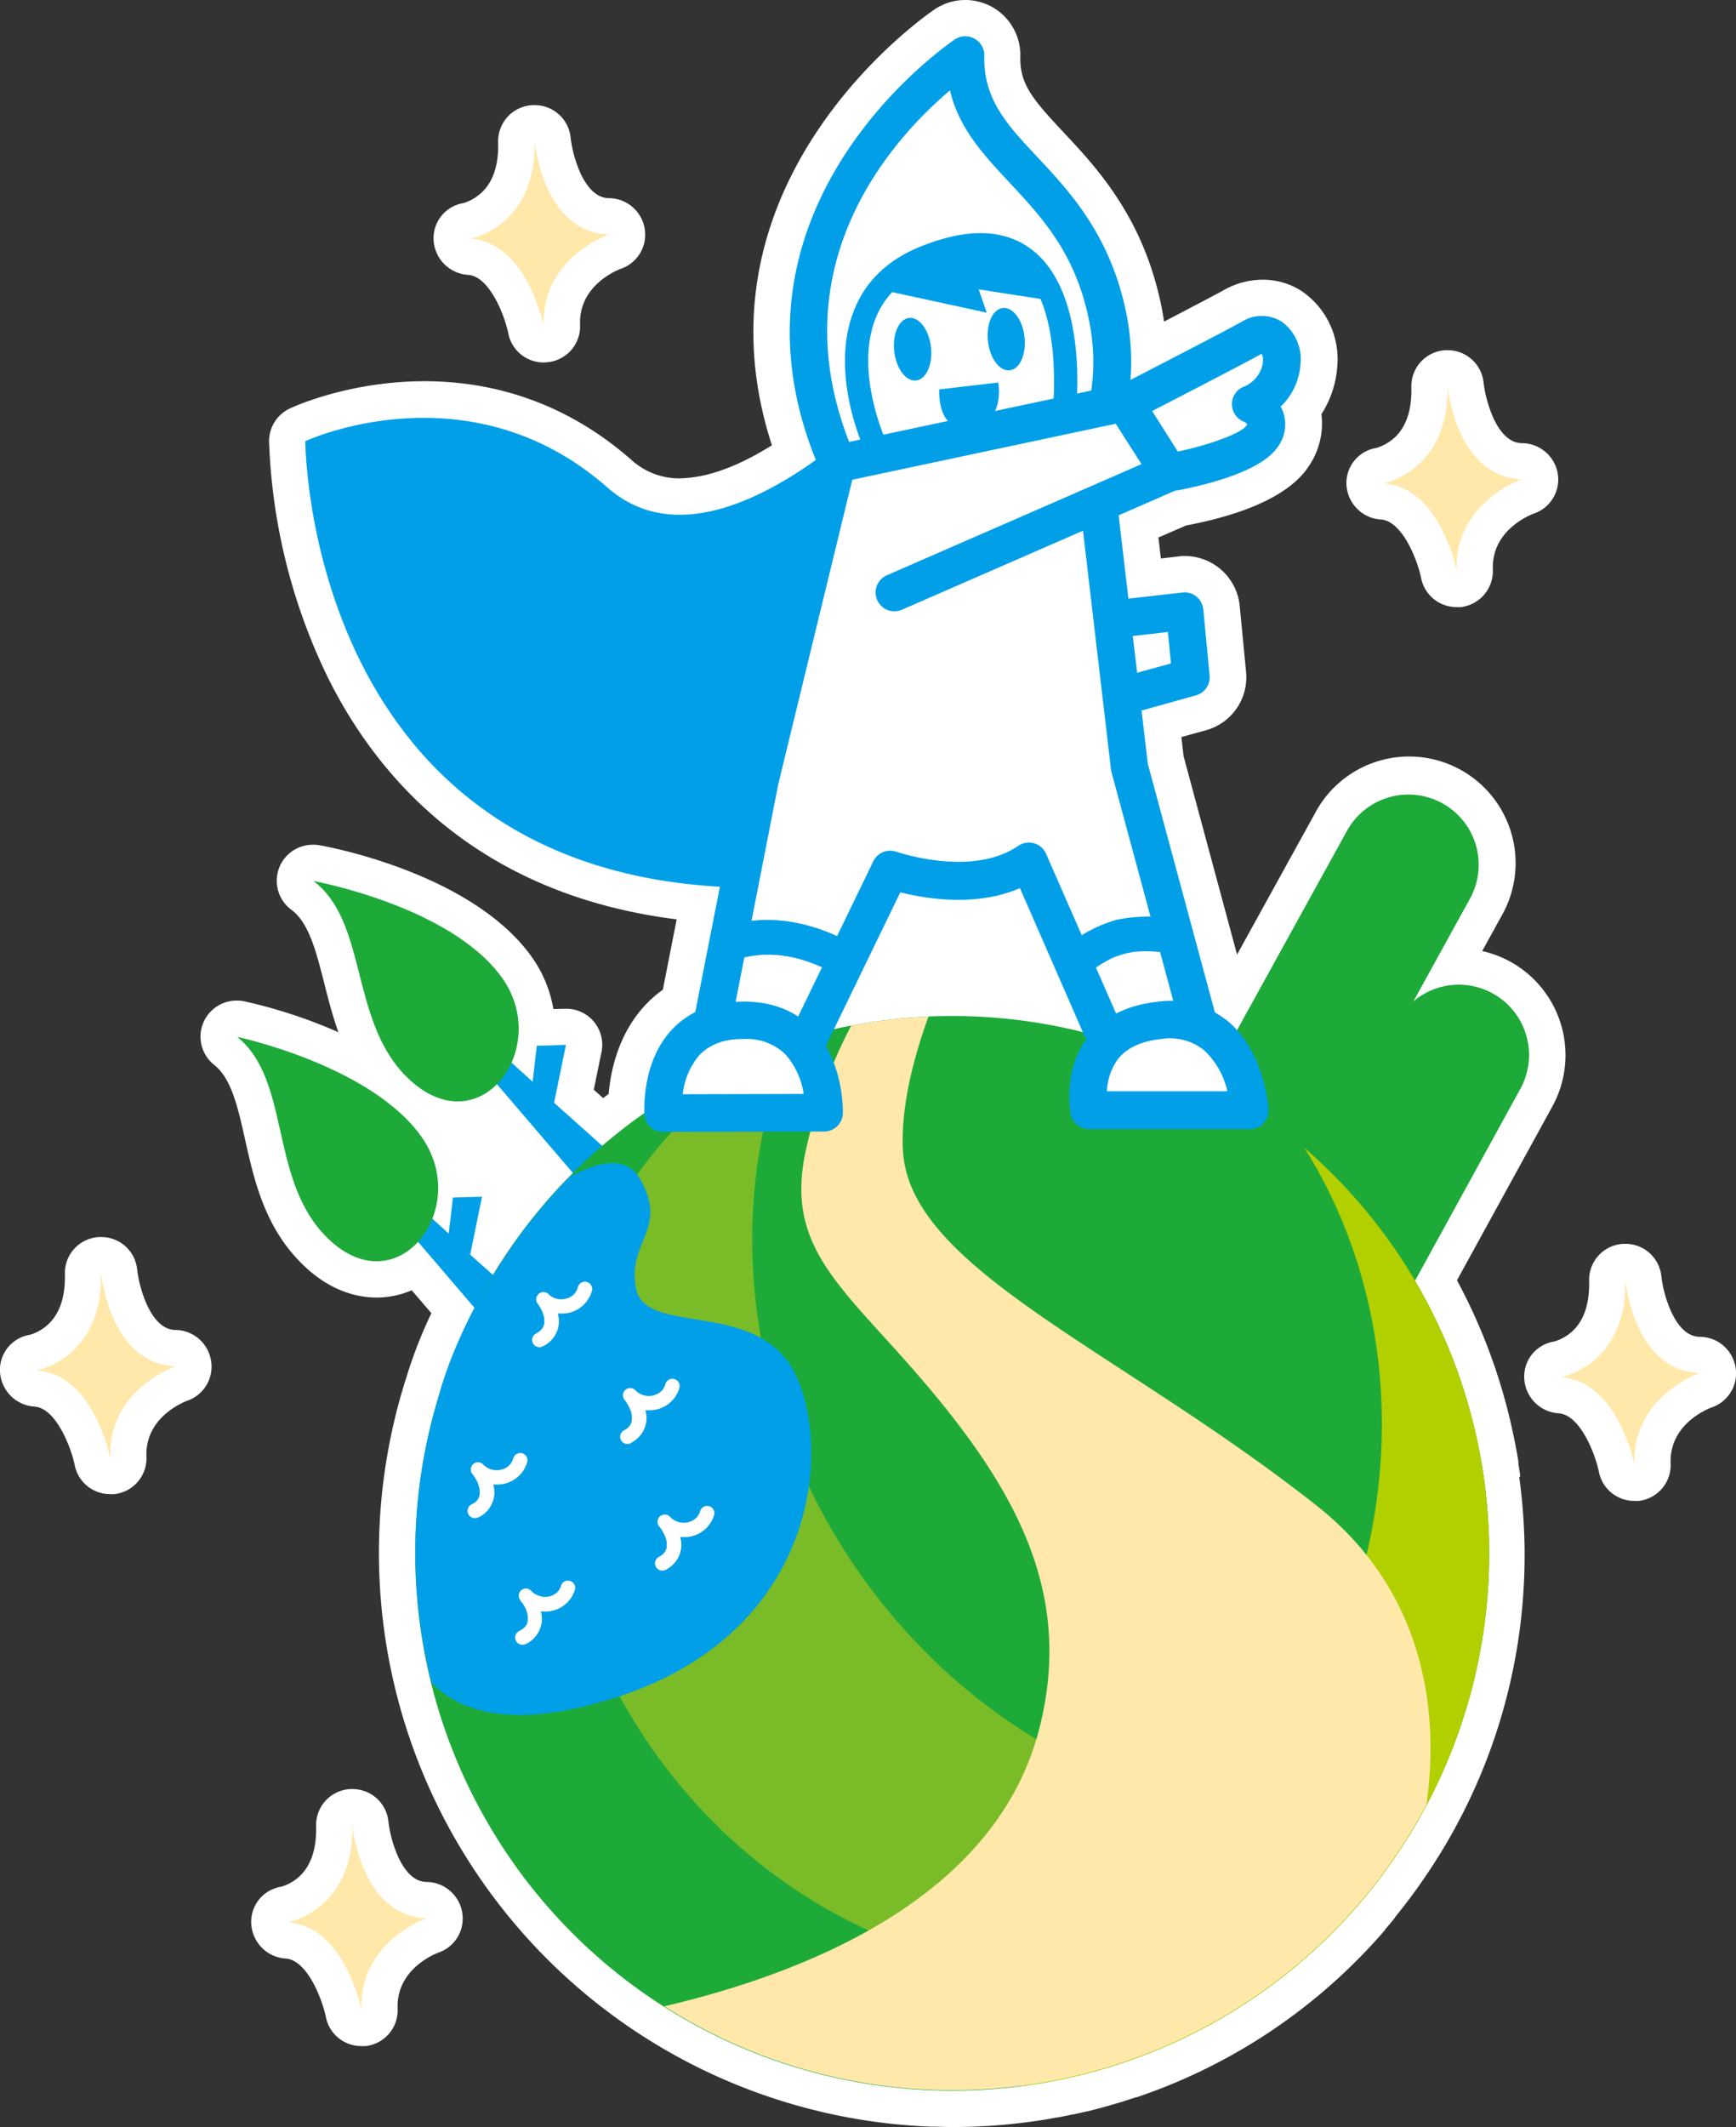
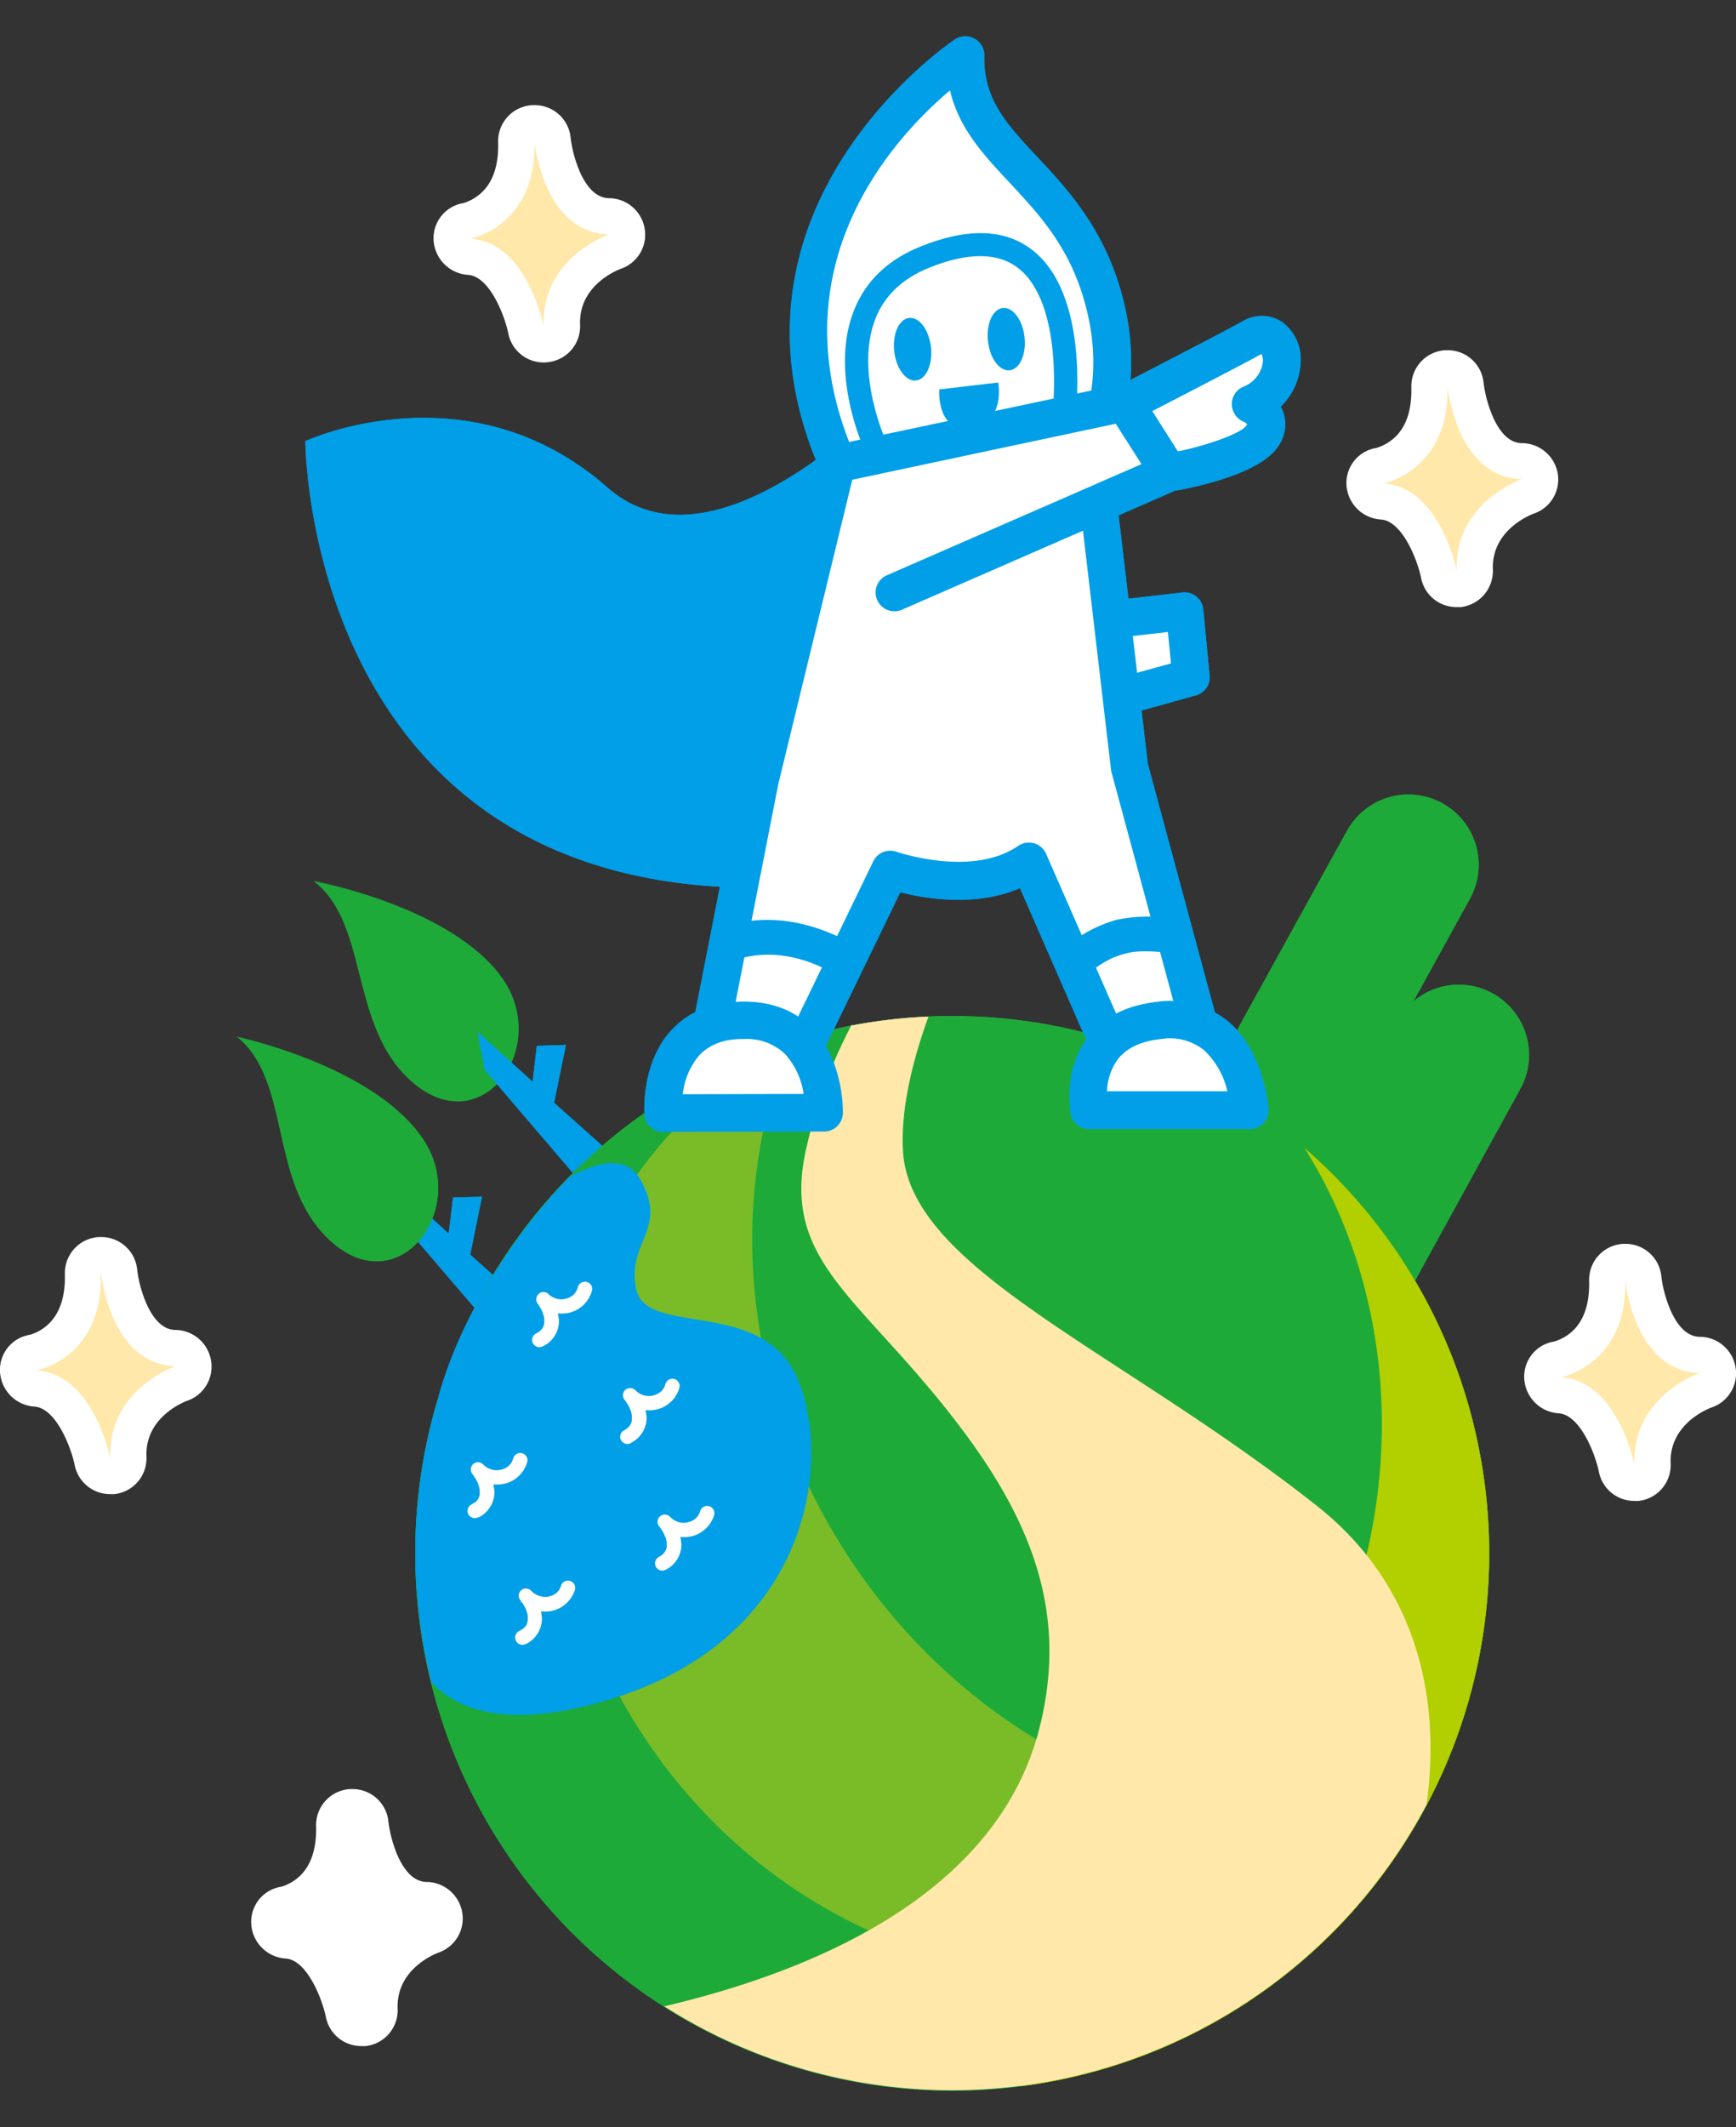
<svg xmlns="http://www.w3.org/2000/svg" viewBox="0 0 289.24 354.15">
  <rect x="0" y="0" width="289.24" height="354.15" fill="#333333" stroke="none" />
  <defs>
    <style>.cls-1{fill:#009fe8;}.cls-2{fill:#1eaa39;}.cls-3{fill:#79bc28;}.cls-4{fill:#b2cf00;}.cls-5{fill:#ffe8a9;}.cls-6{fill:#fff;}</style>
  </defs>
  <g id="レイヤー_2" data-name="レイヤー 2">
    <g id="レイヤー_1-2" data-name="レイヤー 1">
      <polyline class="cls-1" points="80.72 178.09 96.54 196.57 101.25 191.58 92.32 183.62 94.29 173.98 89.44 174.12 88.74 180.11 79.55 171.78" />
      <polyline class="cls-1" points="66.74 203.37 82.56 221.84 87.28 216.86 78.34 208.9 80.31 199.26 75.47 199.39 74.76 205.39 65.57 197.06" />
      <path class="cls-2" d="M230.29,209,196,190.29s8.77-16.38,11.89-22l16.53-29.95a11.7,11.7,0,0,1,15.9-4.59h0a11.69,11.69,0,0,1,4.59,15.89l-16.53,30C225.22,185.22,236,212.09,230.29,209Z" />
      <path class="cls-2" d="M226,206.59h0a11.71,11.71,0,0,1-4.6-15.9L232.81,170a11.7,11.7,0,0,1,15.9-4.59h0a11.7,11.7,0,0,1,4.59,15.9l-20.6,37.51S231.64,209.71,226,206.59Z" />
      <path class="cls-2" d="M67.35,178.89c-9-9.42-6.16-25.39-15.11-32.2,0,0,22.78,4.15,31.37,16.06S79.48,191.56,67.35,178.89Z" />
      <path class="cls-2" d="M53.72,205.25c-8.75-9.67-5.44-25.55-14.2-32.61,0,0,22.65,4.79,30.91,16.94S65.48,218.26,53.72,205.25Z" />
      <circle class="cls-2" cx="158.65" cy="258.63" r="89.47" />
      <path class="cls-3" d="M142.62,261.07c-18.83-27.42-21.93-60.59-11-87.46a72.1,72.1,0,0,0-7.9,4.67C89,202.13,82,252.39,108.21,290.52s75.56,49.72,110.31,25.87a70.36,70.36,0,0,0,16-15.17C201.4,307.84,164.54,293,142.62,261.07Z" />
      <path class="cls-4" d="M246.57,242.06a89,89,0,0,0-29.23-50.93c17.08,27.15,17.74,64.6-1.3,96.15-17.19,28.49-46.11,45-75.09,46.18a69.49,69.49,0,0,0,29.42,13.86c1.62-.21,3.23-.46,4.85-.77A89.46,89.46,0,0,0,246.57,242.06Z" />
      <path class="cls-5" d="M219.37,250.69c-33-26-67.66-39.35-68.91-58.91-.48-7.53,1.93-16.18,4.24-22.52a89.4,89.4,0,0,0-12.61,1.45l-.24,0a83.25,83.25,0,0,0-7.4,20c-4.42,18.35,7.42,24.25,22.77,43.34,13.51,16.8,21.31,33.13,15.88,54-7.17,27.51-37.72,40.21-62.42,46a89.39,89.39,0,0,0,127-33.62C240.2,282.42,235.86,263.69,219.37,250.69Z" />
      <path class="cls-1" d="M72.93,233.05a88.74,88.74,0,0,0-2.14,42.13c.31,1.66.68,3.3,1.08,4.92,4.95,5.19,13.93,7.72,30,2.77,33.84-10.42,36.82-40.63,30.82-53.72s-25-6.54-26.68-14.48,5.4-9.91.7-18.25c-2.26-4-6.89-3.18-11.86-.43a90.13,90.13,0,0,0-9.6,11.6C80.42,214.57,75.34,223.78,72.93,233.05Z" />
      <path class="cls-6" d="M110.91,261.37a4.69,4.69,0,0,0,2.62-4.29,8,8,0,0,0-1.88-4.54l-1.71,1.71a5.65,5.65,0,0,0,5.42,1.51A5.17,5.17,0,0,0,119,252.2a1.21,1.21,0,0,0-2.33-.64c0,.05-.16.47-.08.27a3.17,3.17,0,0,1-.21.41s-.28.4-.13.21a3,3,0,0,1-.29.32s-.38.3-.18.16a3,3,0,0,1-.38.24s-.44.19-.23.12l-.45.14a3,3,0,0,1-1.64,0,3.24,3.24,0,0,1-1.43-.87,1.21,1.21,0,1,0-1.71,1.71c-.15-.2.1.13.14.2s.17.25.25.38a9,9,0,0,1,.43.81c.15.29,0-.13,0,0s0,.13.07.19.1.29.14.43.07.32.11.48,0,.07,0,0a1.94,1.94,0,0,0,0,.24,3.08,3.08,0,0,1,0,.43,1.1,1.1,0,0,1,0,.18c0-.15,0-.14,0,0s-.07.27-.11.4,0,.07,0,0l-.11.22c0,.07-.27.4-.12.2a2.11,2.11,0,0,1-.32.35l-.16.15c-.09.08.1-.06-.08.06l-.53.32a1.21,1.21,0,0,0,1.22,2.08Z" />
      <path class="cls-6" d="M79.75,252.64a4.7,4.7,0,0,0,2.63-4.29,7.91,7.91,0,0,0-1.89-4.54l-1.7,1.7A5.63,5.63,0,0,0,84.21,247a5.16,5.16,0,0,0,3.63-3.55,1.2,1.2,0,0,0-2.32-.64s-.17.47-.09.27c-.06.14-.13.28-.2.41s-.28.39-.13.21a3,3,0,0,1-.3.32s-.37.3-.18.16a2.92,2.92,0,0,1-.37.24s-.44.19-.23.11a4,4,0,0,1-.45.15,3,3,0,0,1-1.64,0,3.11,3.11,0,0,1-1.44-.86,1.21,1.21,0,0,0-1.7,0,1.23,1.23,0,0,0,0,1.7c-.16-.2.09.14.14.2l.25.39c.16.26.29.53.43.81s0-.13,0,0a1.46,1.46,0,0,0,.07.19c0,.14.09.28.13.43a4.15,4.15,0,0,1,.11.48c0,.14,0,.06,0,0a1.94,1.94,0,0,1,0,.24,2.94,2.94,0,0,1,0,.42c0,.06,0,.13,0,.19,0-.16,0-.14,0,0s-.07.27-.11.41,0,.07,0,0l-.11.21c0,.07-.26.41-.11.21a3.59,3.59,0,0,1-.32.35l-.17.15c-.08.07.1-.06-.07,0a6,6,0,0,1-.54.33,1.21,1.21,0,0,0-.43,1.64,1.23,1.23,0,0,0,1.65.44Z" />
      <path class="cls-6" d="M105.1,240.25a4.69,4.69,0,0,0,2.63-4.28,7.91,7.91,0,0,0-1.89-4.54l-1.7,1.7a5.64,5.64,0,0,0,5.42,1.51,5.14,5.14,0,0,0,3.63-3.55,1.2,1.2,0,0,0-2.32-.64s-.17.47-.08.27c-.06.14-.14.27-.21.4s-.28.4-.13.22a3,3,0,0,1-.3.32s-.37.29-.17.16l-.38.23s-.44.2-.23.12a4,4,0,0,1-.45.15,3,3,0,0,1-1.64,0,3.11,3.11,0,0,1-1.44-.86,1.21,1.21,0,0,0-1.7,0,1.23,1.23,0,0,0,0,1.7c-.16-.2.09.14.14.2s.17.26.25.39a7.82,7.82,0,0,1,.43.81c.14.29,0-.14,0,0s0,.12.07.19.1.28.14.43.07.31.1.48,0,.06,0,0a1.94,1.94,0,0,1,0,.24c0,.14,0,.29,0,.43s0,.12,0,.19c0-.16,0-.15,0,0s-.07.27-.11.41,0,.06,0,0a1.51,1.51,0,0,1-.11.22c0,.07-.26.4-.11.21-.1.12-.21.24-.32.35l-.16.14c-.09.08.09,0-.08.06a4.8,4.8,0,0,1-.54.32,1.21,1.21,0,0,0,1.22,2.08Z" />
      <path class="cls-6" d="M90.5,224.14a4.67,4.67,0,0,0,2.63-4.28,8,8,0,0,0-1.88-4.55L89.54,217A5.65,5.65,0,0,0,95,218.53,5.17,5.17,0,0,0,98.6,215a1.21,1.21,0,1,0-2.33-.64s-.17.46-.08.27a3,3,0,0,1-.21.4s-.28.4-.13.21c-.09.12-.19.22-.29.33s-.38.29-.18.16l-.38.23s-.44.2-.23.12l-.45.14a3,3,0,0,1-1.64,0,3.24,3.24,0,0,1-1.43-.87A1.21,1.21,0,0,0,89.54,217c-.15-.2.1.13.14.2l.25.38a9.16,9.16,0,0,1,.43.82c.14.29,0-.14,0,0l.07.18c0,.15.1.29.14.43s.07.32.11.48,0,.07,0,0a1.94,1.94,0,0,0,0,.24c0,.14,0,.29,0,.43a1.37,1.37,0,0,1,0,.19c0-.16,0-.15,0,0s-.08.27-.11.41,0,.06,0,0a2.14,2.14,0,0,1-.1.22c0,.07-.27.4-.12.21a2.05,2.05,0,0,1-.32.34c0,.06-.11.1-.16.15s.1-.05-.08.06l-.53.32a1.2,1.2,0,0,0,1.21,2.08Z" />
      <path class="cls-6" d="M87.63,273.73a4.7,4.7,0,0,0,2.66-4.22,7.58,7.58,0,0,0-1.66-4.36l-1.89,1.46a5.65,5.65,0,0,0,5.35,1.57,5.18,5.18,0,0,0,3.72-3.54,1.21,1.21,0,0,0-2.33-.64c0,.07,0,.15-.07.23s-.07.15,0,0a3.17,3.17,0,0,1-.21.41c0,.06-.26.36-.13.21l-.3.32-.17.14c.1-.08.07,0,0,0s-.25.17-.38.24l-.2.1c.11-.06.05,0,0,0a4.44,4.44,0,0,1-.52.15,1.92,1.92,0,0,1-.79.07,3.15,3.15,0,0,1-1.53-.46,2.53,2.53,0,0,1-.68-.55,1.2,1.2,0,0,0-1.89,1.46,8.23,8.23,0,0,1,1,1.58c0,.1.08.19,0,0l.09.24c0,.14.09.28.13.42s.07.29.1.43,0,.18,0,0a1.94,1.94,0,0,1,0,.24c0,.14,0,.28,0,.42a1.23,1.23,0,0,0,0,.19c0-.27,0-.08,0,0a3,3,0,0,1-.11.4s-.11.28,0,.12,0,.08-.06.11a.86.86,0,0,1-.1.16l-.08.12-.1.11a.67.67,0,0,1-.14.15,1.68,1.68,0,0,1-.21.18c-.15.13.23-.13-.07.05s-.35.22-.54.32a1.21,1.21,0,1,0,1.22,2.08Z" />
      <path class="cls-1" d="M155.13,59s-33.77,39.87-53.9,22.19C78.06,60.8,50.87,73.45,50.87,73.45s.07,73.23,73.52,74.36" />
      <path class="cls-6" d="M189.84,66S205,58.2,208.49,56.27c5.4-3,8,7.29-.12,11,0,0,4.33,1.7,1.88,5.34s-14.68,5.87-14.68,5.87" />
      <path class="cls-1" d="M195.56,81.64a3.13,3.13,0,0,1-.56-6.21c5.73-1.05,11.76-3.22,12.66-4.54a1.82,1.82,0,0,0,.16-.28,2.22,2.22,0,0,0-.64-.42,3.19,3.19,0,0,1-1.92-2.85,3.12,3.12,0,0,1,1.81-2.89,5.19,5.19,0,0,0,3.31-3.86,2.74,2.74,0,0,0-.17-1.68l-.2.1c-3.46,1.92-18.12,9.46-18.74,9.79a3.13,3.13,0,1,1-2.86-5.57c.15-.08,15.18-7.82,18.56-9.7a6.21,6.21,0,0,1,6.53,0,7.71,7.71,0,0,1,3.17,7.17,10.7,10.7,0,0,1-3.3,7,5.8,5.8,0,0,1,.5,1.16,6.3,6.3,0,0,1-1,5.58c-2.95,4.39-13.54,6.63-16.72,7.21A2.75,2.75,0,0,1,195.56,81.64Z" />
      <path class="cls-6" d="M180.81,77.23s7-10.24,3.48-25.66C179,28.7,160.39,26.21,160.83,9.17c0,0-38.36,25.08-22.12,65.94" />
      <path class="cls-1" d="M180.81,80.36a3.14,3.14,0,0,1-2.59-4.9c.28-.41,6.18-9.44,3-23.19C178.8,41.71,173.41,36,168.19,30.39c-4.3-4.59-8.42-9-9.91-15.34-9.14,7.71-28.69,28.63-16.66,58.9a3.13,3.13,0,0,1-5.82,2.32c-17-42.75,22.92-69.45,23.32-69.72a3.14,3.14,0,0,1,3.24-.11A3.11,3.11,0,0,1,164,9.25c-.19,7.27,3.78,11.5,8.8,16.86,5.24,5.59,11.76,12.54,14.58,24.76,3.82,16.56-3.63,27.66-4,28.13A3.15,3.15,0,0,1,180.81,80.36Z" />
      <polyline class="cls-6" points="184.96 103.18 197.4 101.76 198.47 112.78 188.16 115.62" />
      <path class="cls-1" d="M188.15,118.75a3.13,3.13,0,0,1-.83-6.15l7.78-2.14-.51-5.23-9.28,1.06a3.13,3.13,0,0,1-.71-6.22L197,98.65a3.14,3.14,0,0,1,2.33.67,3.19,3.19,0,0,1,1.15,2.14l1.06,11a3.14,3.14,0,0,1-2.28,3.32L189,118.64A3,3,0,0,1,188.15,118.75Z" />
      <path class="cls-6" d="M149,98.65l45.78-20L187.31,67,139.45,77.23l-12.8,52.61-10.48,53.33,13.25.62,18.92-39s13.86,5,23.11-1.33l15.64,35.81,14.22-2.84-13.15-48.71-5.07-43.15" />
      <path class="cls-1" d="M129.42,186.92h-.15L116,186.3a3.11,3.11,0,0,1-2.31-1.2,3.07,3.07,0,0,1-.61-2.53l10.48-53.33,0-.14,12.8-52.61a3.13,3.13,0,0,1,2.39-2.33L186.66,64A3.14,3.14,0,0,1,190,65.35L197.39,77a3.13,3.13,0,0,1,.35,2.6,3.09,3.09,0,0,1-1.74,2l-9.62,4.2,4.86,41.37,13.09,48.48a3.11,3.11,0,0,1-.36,2.47,3.17,3.17,0,0,1-2.05,1.42l-14.22,2.84a3.13,3.13,0,0,1-3.48-1.82l-14.28-32.68c-7.31,3.16-15.71,1.76-19.94.69l-17.77,36.64A3.12,3.12,0,0,1,129.42,186.92Zm-9.48-6.71,7.56.36,18-37.16a3.12,3.12,0,0,1,3.87-1.58c.12,0,12.5,4.34,20.29-1a3.13,3.13,0,0,1,4.63,1.33L189,175.7l8.47-1.7-12.29-45.47a2.33,2.33,0,0,1-.08-.46l-4.66-39.71-30.17,13.16a3.13,3.13,0,1,1-2.5-5.74l42.42-18.5-4.3-6.73L142,79.88l-12.32,50.64Z" />
      <path class="cls-6" d="M181.44,184.82l26.78,0s-.94-16.43-15.1-15S181.44,184.82,181.44,184.82Z" />
      <path class="cls-1" d="M208.22,188h0l-26.77,0a3.12,3.12,0,0,1-3.07-2.56c-.06-.29-1.28-7.21,2.78-12.64,2.54-3.41,6.46-5.41,11.64-6a15.27,15.27,0,0,1,11.91,3.34c6,5.15,6.62,14.17,6.65,14.55a3.14,3.14,0,0,1-.86,2.33A3.1,3.1,0,0,1,208.22,188Zm-23.78-6.3,20.06,0a13.41,13.41,0,0,0-3.88-6.83,9.07,9.07,0,0,0-7.17-1.87c-3.36.35-5.8,1.51-7.26,3.44A9.65,9.65,0,0,0,184.44,181.69Z" />
      <path class="cls-6" d="M110.49,185.35l26.81-.07s.51-15.63-13.73-15.39S110.49,185.35,110.49,185.35Z" />
      <path class="cls-1" d="M110.49,188.48a3.13,3.13,0,0,1-3.12-2.89c0-.35-.58-8.49,4.44-14,2.84-3.12,6.78-4.74,11.71-4.82s8.82,1.4,11.78,4.4c5.35,5.44,5.14,13.87,5.13,14.23a3.13,3.13,0,0,1-3.12,3l-26.81.06ZM123.9,173h-.28c-3.17,0-5.52,1-7.18,2.78a12,12,0,0,0-2.68,6.41l20.14-.05a12.71,12.71,0,0,0-3.08-6.63A9.25,9.25,0,0,0,123.9,173Z" />
      <path class="cls-1" d="M144.12,75.1c-.25-.52-6-13-1.83-23.44,1.92-4.85,5.64-8.42,11.05-10.6,7.79-3.14,14-3,18.59.52,9.58,7.33,7.39,26.65,7.29,27.47l-3.83-.46c0-.17,2-18-5.81-24-3.39-2.59-8.37-2.6-14.8,0-4.4,1.77-7.39,4.61-8.91,8.44-3.51,8.88,1.69,20.29,1.74,20.4Z" />
      <ellipse class="cls-1" cx="152.05" cy="58.13" rx="3.08" ry="5.24" transform="translate(-5.49 17.16) rotate(-6.34)" />
      <ellipse class="cls-1" cx="168.33" cy="56.6" rx="3.08" ry="5.24" transform="matrix(0.99, -0.11, 0.11, 0.99, -5.22, 18.95)" />
      <path class="cls-1" d="M122,160c5.92-2.11,11.83-.84,17.29,2.26a2.88,2.88,0,0,0,2.91-5c-6.6-3.74-14.41-5.45-21.73-2.84a2.94,2.94,0,0,0-2,3.54,2.9,2.9,0,0,0,3.54,2Z" />
      <path class="cls-1" d="M181,162.35l.42-.36s.59-.47.34-.28.2-.14.24-.17l.52-.37a17.55,17.55,0,0,1,1.74-1.1c.31-.17.61-.34.92-.49l.41-.19c.65-.3-.35.11,0,0,.63-.21,1.23-.45,1.88-.61.28-.07.57-.14.85-.19l.55-.09c-.21,0-.47,0-.11,0a20.31,20.31,0,0,1,2.06-.11q1,0,2.07.09c.39,0,.77.08,1.16.12-.44,0-.06,0,.16,0l.69.11a3,3,0,0,0,3.54-2c.31-1.39-.42-3.28-2-3.54a25.23,25.23,0,0,0-10.49,0,23,23,0,0,0-9.06,5.06,2.9,2.9,0,0,0,0,4.07,3,3,0,0,0,4.08,0Z" />
      <path class="cls-1" d="M156.49,64.84l9.82-1.15s1.34,6.57-4.5,7.52S156.49,64.84,156.49,64.84Z" />
      <path class="cls-1" d="M146.52,48.18l17.88,3.88-1.34-3.88,12.5,1.94S173,39.47,160,41.08,146.52,48.18,146.52,48.18Z" />
      <path class="cls-5" d="M230.5,80.48s11-2.06,10.68-16.17c0,0,1.39,15.07,12.34,15.48,0,0-11.27,3.93-10.83,15.25C242.69,95,240,81.13,230.5,80.48Z" />
      <path class="cls-5" d="M78.39,39.74s11-2.05,10.67-16.16c0,0,1.39,15.07,12.35,15.47,0,0-11.28,3.94-10.83,15.25C90.58,54.3,87.86,40.39,78.39,39.74Z" />
      <path class="cls-5" d="M260.12,229.3s11-2.05,10.68-16.16c0,0,1.39,15.07,12.34,15.47,0,0-11.27,3.93-10.83,15.25C272.31,243.86,269.59,230,260.12,229.3Z" />
      <path class="cls-5" d="M48,320.08S59,318,58.7,303.92c0,0,1.39,15.06,12.34,15.47,0,0-11.27,3.93-10.82,15.25C60.22,334.64,57.49,320.73,48,320.08Z" />
-       <path class="cls-6" d="M253.3,245.78c-.1-.69-.21-1.39-.32-2.09,0-.12,0-.23,0-.34q-.19-1.2-.42-2.4c-.13-.7-.27-1.39-.42-2.08a1.55,1.55,0,0,0-.05-.23,94.91,94.91,0,0,0-9.34-25.47l15.89-28.94a17.77,17.77,0,0,0-7-24.11,18,18,0,0,0-4.69-1.77l3.22-5.83a17.74,17.74,0,1,0-31.06-17.14l-13,23.56-8.9-33-.38-3.22,4.09-1.13a9.15,9.15,0,0,0,6.69-9.72l-1.06-11a9.19,9.19,0,0,0-9.13-8.29c-.35,0-.71,0-1,.06l-3,.35-.41-3.5,4.62-2c7.27-1.37,16.58-4.15,20.33-9.72a12.67,12.67,0,0,0,2.21-8.82,16.75,16.75,0,0,0,2.63-7.85,13.71,13.71,0,0,0-6-12.68,11.88,11.88,0,0,0-6.37-1.85A13.12,13.12,0,0,0,204,48.25c-1.59.89-6,3.17-10.05,5.3-.2-1.32-.44-2.66-.76-4C190,35.71,182.6,27.77,177.17,22c-5.06-5.4-7.29-8-7.17-12.57A9.17,9.17,0,0,0,155.81,1.5c-.43.28-41.71,27.94-27.2,72.64-4.78,3-9.71,5.11-14.21,5.44a11.8,11.8,0,0,1-9.19-3C79.38,53.92,49.58,67.39,48.33,68a6,6,0,0,0-3.5,5.48,97.54,97.54,0,0,0,9.85,39.44c8.24,16.52,24.88,36,58.06,40.15l-2.3,11.71a20.15,20.15,0,0,0-3.1,2.75c-4.34,4.77-5.6,10.74-5.93,14.61l-.92.69-1.56-1.39,1.28-6.23a6,6,0,0,0-6.09-7.25L92.2,168a21,21,0,0,0-3.69-8.79c-9.74-13.49-32.61-18-35.19-18.46a5.64,5.64,0,0,0-1.08-.1,6,6,0,0,0-3.66,10.85c2.9,2.2,4.07,6.83,5.44,12.19.66,2.64,1.38,5.41,2.36,8.17a85,85,0,0,0-15.61-5.13,6,6,0,0,0-1.25-.13,6,6,0,0,0-3.79,10.74c2.83,2.28,3.88,6.94,5.09,12.34,1.44,6.43,3.07,13.71,8.42,19.62,5,5.57,10.12,6.74,13.5,6.74a14.74,14.74,0,0,0,5.86-1.21l3.27,3.82a77.08,77.08,0,0,0-4.21,10.83,95.61,95.61,0,0,0,87.47,124.61h.14c1.09,0,2.19.06,3.28.06a96,96,0,0,0,14-1l1.26-.19.67-.11,1.79-.32h0l.06,0c.78-.14,1.55-.3,2.33-.47l.15,0,.73-.17,1.52-.34.08,0,.2-.05.77-.2c.6-.15,1.2-.3,1.79-.47l.68-.19,1.94-.56.48-.15,2.29-.74.11,0a94.47,94.47,0,0,0,41.37-27.86l0-.06c.56-.65,1.12-1.32,1.66-2l0-.05c1.72-2.12,3.37-4.31,4.92-6.59a94.78,94.78,0,0,0,15.78-66.64Z" />
      <path class="cls-6" d="M230.09,86.5c3.56.25,6.08,6.77,6.68,9.72a6,6,0,0,0,5.92,4.86,5.74,5.74,0,0,0,.71,0,6.05,6.05,0,0,0,5.33-6.24c-.26-6.5,6.11-9.06,6.78-9.31a6,6,0,0,0,4.05-6.56,6.09,6.09,0,0,0-5.82-5.18c-.9,0-3-.11-4.89-4.12a21.14,21.14,0,0,1-1.66-5.87,6,6,0,0,0-6-5.49h-.35a6,6,0,0,0-5.69,6.18c.09,3.73-.84,6.54-2.75,8.33a7.94,7.94,0,0,1-3.06,1.76,5.91,5.91,0,0,0-5,6.17A6.12,6.12,0,0,0,230.09,86.5Z" />
      <path class="cls-6" d="M78,45.77c3.57.24,6.08,6.77,6.68,9.71a6,6,0,0,0,5.92,4.87,5.65,5.65,0,0,0,.71-.05,6,6,0,0,0,5.34-6.23c-.26-6.51,6.1-9.06,6.78-9.31a6,6,0,0,0,4-6.56A6.07,6.07,0,0,0,101.63,33c-.9,0-3-.12-4.9-4.12A20.92,20.92,0,0,1,95.08,23a6,6,0,0,0-6-5.49h-.36A6,6,0,0,0,83,23.73c.09,3.73-.84,6.54-2.76,8.33a7.71,7.71,0,0,1-3,1.75,5.93,5.93,0,0,0-5,6.17A6.15,6.15,0,0,0,78,45.77Z" />
      <path class="cls-6" d="M289.18,227.75a6.08,6.08,0,0,0-5.82-5.17c-.9,0-3-.12-4.89-4.12a20.74,20.74,0,0,1-1.66-5.87,6,6,0,0,0-6-5.49h-.35a6,6,0,0,0-5.69,6.18c.09,3.73-.84,6.53-2.75,8.33a7.72,7.72,0,0,1-3.06,1.75,5.91,5.91,0,0,0-5,6.17,6.13,6.13,0,0,0,5.75,5.79c3.56.24,6.08,6.77,6.68,9.71a6,6,0,0,0,5.92,4.87,5.78,5.78,0,0,0,.71,0,6,6,0,0,0,5.33-6.23c-.26-6.51,6.11-9.06,6.78-9.31A6,6,0,0,0,289.18,227.75Z" />
      <path class="cls-6" d="M71.27,313.35c-.91,0-3-.11-4.9-4.11a20.94,20.94,0,0,1-1.65-5.88,6,6,0,0,0-6-5.48h-.36a6,6,0,0,0-5.69,6.17c.09,3.74-.84,6.54-2.75,8.34a7.72,7.72,0,0,1-3.06,1.75,5.91,5.91,0,0,0-5,6.17,6.14,6.14,0,0,0,5.75,5.79c3.56.24,6.08,6.77,6.68,9.71a6,6,0,0,0,5.92,4.86,5.74,5.74,0,0,0,.71,0,6,6,0,0,0,5.33-6.24c-.25-6.5,6.11-9.06,6.78-9.31a6,6,0,0,0,4-6.56A6.09,6.09,0,0,0,71.27,313.35Z" />
      <path class="cls-6" d="M29.41,221.44c-.9,0-3-.11-4.89-4.11a20.68,20.68,0,0,1-1.66-5.88,6,6,0,0,0-6-5.48H16.5a6,6,0,0,0-5.69,6.17c.09,3.74-.84,6.54-2.76,8.34A7.65,7.65,0,0,1,5,222.24a5.91,5.91,0,0,0-5,6.17,6.15,6.15,0,0,0,5.75,5.79c3.57.24,6.08,6.77,6.69,9.71a6,6,0,0,0,5.92,4.86,5.48,5.48,0,0,0,.7,0,6,6,0,0,0,5.34-6.24c-.26-6.5,6.11-9.05,6.78-9.3a6,6,0,0,0,4-6.57A6.09,6.09,0,0,0,29.41,221.44Z" />
      <path class="cls-5" d="M6.17,228.17s11-2,10.68-16.16c0,0,1.38,15.07,12.34,15.47,0,0-11.27,3.93-10.83,15.25C18.36,242.73,15.64,228.82,6.17,228.17Z" />
      <polyline class="cls-1" points="80.72 178.09 96.54 196.57 101.25 191.58 92.32 183.62 94.29 173.98 89.44 174.12 88.74 180.11 79.55 171.78" />
      <polyline class="cls-1" points="66.74 203.37 82.56 221.84 87.28 216.86 78.34 208.9 80.31 199.26 75.47 199.39 74.76 205.39 65.57 197.06" />
      <path class="cls-2" d="M230.29,209,196,190.29s8.77-16.38,11.89-22l16.53-29.95a11.7,11.7,0,0,1,15.9-4.59h0a11.69,11.69,0,0,1,4.59,15.89l-16.53,30C225.22,185.22,236,212.09,230.29,209Z" />
      <path class="cls-2" d="M226,206.59h0a11.71,11.71,0,0,1-4.6-15.9L232.81,170a11.7,11.7,0,0,1,15.9-4.59h0a11.7,11.7,0,0,1,4.59,15.9l-20.6,37.51S231.64,209.71,226,206.59Z" />
-       <path class="cls-2" d="M67.35,178.89c-9-9.42-6.16-25.39-15.11-32.2,0,0,22.78,4.15,31.37,16.06S79.48,191.56,67.35,178.89Z" />
      <path class="cls-2" d="M53.72,205.25c-8.75-9.67-5.44-25.55-14.2-32.61,0,0,22.65,4.79,30.91,16.94S65.48,218.26,53.72,205.25Z" />
      <circle class="cls-2" cx="158.65" cy="258.63" r="89.47" />
      <path class="cls-3" d="M142.62,261.07c-18.83-27.42-21.93-60.59-11-87.46a72.1,72.1,0,0,0-7.9,4.67C89,202.13,82,252.39,108.21,290.52s75.56,49.72,110.31,25.87a70.36,70.36,0,0,0,16-15.17C201.4,307.84,164.54,293,142.62,261.07Z" />
      <path class="cls-4" d="M246.57,242.06a89,89,0,0,0-29.23-50.93c17.08,27.15,17.74,64.6-1.3,96.15-17.19,28.49-46.11,45-75.09,46.18a69.49,69.49,0,0,0,29.42,13.86c1.62-.21,3.23-.46,4.85-.77A89.46,89.46,0,0,0,246.57,242.06Z" />
      <path class="cls-5" d="M219.37,250.69c-33-26-67.66-39.35-68.91-58.91-.48-7.53,1.93-16.18,4.24-22.52a89.4,89.4,0,0,0-12.61,1.45l-.24,0a83.25,83.25,0,0,0-7.4,20c-4.42,18.35,7.42,24.25,22.77,43.34,13.51,16.8,21.31,33.13,15.88,54-7.17,27.51-37.72,40.21-62.42,46a89.39,89.39,0,0,0,127-33.62C240.2,282.42,235.86,263.69,219.37,250.69Z" />
      <path class="cls-1" d="M72.93,233.05a88.74,88.74,0,0,0-2.14,42.13c.31,1.66.68,3.3,1.08,4.92,4.95,5.19,13.93,7.72,30,2.77,33.84-10.42,36.82-40.63,30.82-53.72s-25-6.54-26.68-14.48,5.4-9.91.7-18.25c-2.26-4-6.89-3.18-11.86-.43a90.13,90.13,0,0,0-9.6,11.6C80.42,214.57,75.34,223.78,72.93,233.05Z" />
      <path class="cls-6" d="M110.91,261.37a4.69,4.69,0,0,0,2.62-4.29,8,8,0,0,0-1.88-4.54l-1.71,1.71a5.65,5.65,0,0,0,5.42,1.51A5.17,5.17,0,0,0,119,252.2a1.21,1.21,0,0,0-2.33-.64c0,.05-.16.47-.08.27a3.17,3.17,0,0,1-.21.41s-.28.4-.13.21a3,3,0,0,1-.29.32s-.38.3-.18.16a3,3,0,0,1-.38.24s-.44.19-.23.12l-.45.14a3,3,0,0,1-1.64,0,3.24,3.24,0,0,1-1.43-.87,1.21,1.21,0,1,0-1.71,1.71c-.15-.2.1.13.14.2s.17.25.25.38a9,9,0,0,1,.43.81c.15.29,0-.13,0,0s0,.13.07.19.1.29.14.43.07.32.11.48,0,.07,0,0a1.94,1.94,0,0,0,0,.24,3.08,3.08,0,0,1,0,.43,1.1,1.1,0,0,1,0,.18c0-.15,0-.14,0,0s-.07.27-.11.4,0,.07,0,0l-.11.22c0,.07-.27.4-.12.2a2.11,2.11,0,0,1-.32.35l-.16.15c-.09.08.1-.06-.08.06l-.53.32a1.21,1.21,0,0,0,1.22,2.08Z" />
      <path class="cls-6" d="M79.75,252.64a4.7,4.7,0,0,0,2.63-4.29,7.91,7.91,0,0,0-1.89-4.54l-1.7,1.7A5.63,5.63,0,0,0,84.21,247a5.16,5.16,0,0,0,3.63-3.55,1.2,1.2,0,0,0-2.32-.64s-.17.47-.09.27c-.06.14-.13.28-.2.41s-.28.39-.13.21a3,3,0,0,1-.3.32s-.37.3-.18.16a2.92,2.92,0,0,1-.37.24s-.44.19-.23.11a4,4,0,0,1-.45.15,3,3,0,0,1-1.64,0,3.11,3.11,0,0,1-1.44-.86,1.21,1.21,0,0,0-1.7,0,1.23,1.23,0,0,0,0,1.7c-.16-.2.09.14.14.2l.25.39c.16.26.29.53.43.81s0-.13,0,0a1.46,1.46,0,0,0,.07.19c0,.14.09.28.13.43a4.15,4.15,0,0,1,.11.48c0,.14,0,.06,0,0a1.94,1.94,0,0,1,0,.24,2.94,2.94,0,0,1,0,.42c0,.06,0,.13,0,.19,0-.16,0-.14,0,0s-.07.27-.11.41,0,.07,0,0l-.11.21c0,.07-.26.41-.11.21a3.59,3.59,0,0,1-.32.35l-.17.15c-.08.07.1-.06-.07,0a6,6,0,0,1-.54.33,1.21,1.21,0,0,0-.43,1.64,1.23,1.23,0,0,0,1.65.44Z" />
      <path class="cls-6" d="M105.1,240.25a4.69,4.69,0,0,0,2.63-4.28,7.91,7.91,0,0,0-1.89-4.54l-1.7,1.7a5.64,5.64,0,0,0,5.42,1.51,5.14,5.14,0,0,0,3.63-3.55,1.2,1.2,0,0,0-2.32-.64s-.17.47-.08.27c-.06.14-.14.27-.21.4s-.28.4-.13.22a3,3,0,0,1-.3.32s-.37.29-.17.16l-.38.23s-.44.2-.23.12a4,4,0,0,1-.45.15,3,3,0,0,1-1.64,0,3.11,3.11,0,0,1-1.44-.86,1.21,1.21,0,0,0-1.7,0,1.23,1.23,0,0,0,0,1.7c-.16-.2.09.14.14.2s.17.26.25.39a7.82,7.82,0,0,1,.43.81c.14.29,0-.14,0,0s0,.12.07.19.1.28.14.43.07.31.1.48,0,.06,0,0a1.94,1.94,0,0,1,0,.24c0,.14,0,.29,0,.43s0,.12,0,.19c0-.16,0-.15,0,0s-.07.27-.11.41,0,.06,0,0a1.51,1.51,0,0,1-.11.22c0,.07-.26.4-.11.21-.1.12-.21.24-.32.35l-.16.14c-.09.08.09,0-.08.06a4.8,4.8,0,0,1-.54.32,1.21,1.21,0,0,0,1.22,2.08Z" />
      <path class="cls-6" d="M90.5,224.14a4.67,4.67,0,0,0,2.63-4.28,8,8,0,0,0-1.88-4.55L89.54,217A5.65,5.65,0,0,0,95,218.53,5.17,5.17,0,0,0,98.6,215a1.21,1.21,0,1,0-2.33-.64s-.17.46-.08.27a3,3,0,0,1-.21.4s-.28.4-.13.21c-.09.12-.19.22-.29.33s-.38.29-.18.16l-.38.23s-.44.2-.23.12l-.45.14a3,3,0,0,1-1.64,0,3.24,3.24,0,0,1-1.43-.87A1.21,1.21,0,0,0,89.54,217c-.15-.2.1.13.14.2l.25.38a9.16,9.16,0,0,1,.43.82c.14.29,0-.14,0,0l.07.18c0,.15.1.29.14.43s.07.32.11.48,0,.07,0,0a1.94,1.94,0,0,0,0,.24c0,.14,0,.29,0,.43a1.37,1.37,0,0,1,0,.19c0-.16,0-.15,0,0s-.08.27-.11.41,0,.06,0,0a2.14,2.14,0,0,1-.1.22c0,.07-.27.4-.12.21a2.05,2.05,0,0,1-.32.34c0,.06-.11.1-.16.15s.1-.05-.08.06l-.53.32a1.2,1.2,0,0,0,1.21,2.08Z" />
      <path class="cls-6" d="M87.63,273.73a4.7,4.7,0,0,0,2.66-4.22,7.58,7.58,0,0,0-1.66-4.36l-1.89,1.46a5.65,5.65,0,0,0,5.35,1.57,5.18,5.18,0,0,0,3.72-3.54,1.21,1.21,0,0,0-2.33-.64c0,.07,0,.15-.07.23s-.07.15,0,0a3.17,3.17,0,0,1-.21.41c0,.06-.26.36-.13.21l-.3.32-.17.14c.1-.08.07,0,0,0s-.25.17-.38.24l-.2.1c.11-.06.05,0,0,0a4.44,4.44,0,0,1-.52.15,1.92,1.92,0,0,1-.79.07,3.15,3.15,0,0,1-1.53-.46,2.53,2.53,0,0,1-.68-.55,1.2,1.2,0,0,0-1.89,1.46,8.23,8.23,0,0,1,1,1.58c0,.1.08.19,0,0l.09.24c0,.14.09.28.13.42s.07.29.1.43,0,.18,0,0a1.94,1.94,0,0,1,0,.24c0,.14,0,.28,0,.42a1.23,1.23,0,0,0,0,.19c0-.27,0-.08,0,0a3,3,0,0,1-.11.4s-.11.28,0,.12,0,.08-.06.11a.86.86,0,0,1-.1.16l-.08.12-.1.11a.67.67,0,0,1-.14.15,1.68,1.68,0,0,1-.21.18c-.15.13.23-.13-.07.05s-.35.22-.54.32a1.21,1.21,0,1,0,1.22,2.08Z" />
      <path class="cls-1" d="M155.13,59s-33.77,39.87-53.9,22.19C78.06,60.8,50.87,73.45,50.87,73.45s.07,73.23,73.52,74.36" />
-       <path class="cls-6" d="M189.84,66S205,58.2,208.49,56.27c5.4-3,8,7.29-.12,11,0,0,4.33,1.7,1.88,5.34s-14.68,5.87-14.68,5.87" />
      <path class="cls-1" d="M195.56,81.64a3.13,3.13,0,0,1-.56-6.21c5.73-1.05,11.76-3.22,12.66-4.54a1.82,1.82,0,0,0,.16-.28,2.22,2.22,0,0,0-.64-.42,3.19,3.19,0,0,1-1.92-2.85,3.12,3.12,0,0,1,1.81-2.89,5.19,5.19,0,0,0,3.31-3.86,2.74,2.74,0,0,0-.17-1.68l-.2.1c-3.46,1.92-18.12,9.46-18.74,9.79a3.13,3.13,0,1,1-2.86-5.57c.15-.08,15.18-7.82,18.56-9.7a6.21,6.21,0,0,1,6.53,0,7.71,7.71,0,0,1,3.17,7.17,10.7,10.7,0,0,1-3.3,7,5.8,5.8,0,0,1,.5,1.16,6.3,6.3,0,0,1-1,5.58c-2.95,4.39-13.54,6.63-16.72,7.21A2.75,2.75,0,0,1,195.56,81.64Z" />
      <path class="cls-6" d="M180.81,77.23s7-10.24,3.48-25.66C179,28.7,160.39,26.21,160.83,9.17c0,0-38.36,25.08-22.12,65.94" />
      <path class="cls-1" d="M180.81,80.36a3.14,3.14,0,0,1-2.59-4.9c.28-.41,6.18-9.44,3-23.19C178.8,41.71,173.41,36,168.19,30.39c-4.3-4.59-8.42-9-9.91-15.34-9.14,7.71-28.69,28.63-16.66,58.9a3.13,3.13,0,0,1-5.82,2.32c-17-42.75,22.92-69.45,23.32-69.72a3.14,3.14,0,0,1,3.24-.11A3.11,3.11,0,0,1,164,9.25c-.19,7.27,3.78,11.5,8.8,16.86,5.24,5.59,11.76,12.54,14.58,24.76,3.82,16.56-3.63,27.66-4,28.13A3.15,3.15,0,0,1,180.81,80.36Z" />
      <polyline class="cls-6" points="184.96 103.18 197.4 101.76 198.47 112.78 188.16 115.62" />
      <path class="cls-1" d="M188.15,118.75a3.13,3.13,0,0,1-.83-6.15l7.78-2.14-.51-5.23-9.28,1.06a3.13,3.13,0,0,1-.71-6.22L197,98.65a3.14,3.14,0,0,1,2.33.67,3.19,3.19,0,0,1,1.15,2.14l1.06,11a3.14,3.14,0,0,1-2.28,3.32L189,118.64A3,3,0,0,1,188.15,118.75Z" />
      <path class="cls-6" d="M149,98.65l45.78-20L187.31,67,139.45,77.23l-12.8,52.61-10.48,53.33,13.25.62,18.92-39s13.86,5,23.11-1.33l15.64,35.81,14.22-2.84-13.15-48.71-5.07-43.15" />
      <path class="cls-1" d="M129.42,186.92h-.15L116,186.3a3.11,3.11,0,0,1-2.31-1.2,3.07,3.07,0,0,1-.61-2.53l10.48-53.33,0-.14,12.8-52.61a3.13,3.13,0,0,1,2.39-2.33L186.66,64A3.14,3.14,0,0,1,190,65.35L197.39,77a3.13,3.13,0,0,1,.35,2.6,3.09,3.09,0,0,1-1.74,2l-9.62,4.2,4.86,41.37,13.09,48.48a3.11,3.11,0,0,1-.36,2.47,3.17,3.17,0,0,1-2.05,1.42l-14.22,2.84a3.13,3.13,0,0,1-3.48-1.82l-14.28-32.68c-7.31,3.16-15.71,1.76-19.94.69l-17.77,36.64A3.12,3.12,0,0,1,129.42,186.92Zm-9.48-6.71,7.56.36,18-37.16a3.12,3.12,0,0,1,3.87-1.58c.12,0,12.5,4.34,20.29-1a3.13,3.13,0,0,1,4.63,1.33L189,175.7l8.47-1.7-12.29-45.47a2.33,2.33,0,0,1-.08-.46l-4.66-39.71-30.17,13.16a3.13,3.13,0,1,1-2.5-5.74l42.42-18.5-4.3-6.73L142,79.88l-12.32,50.64Z" />
      <path class="cls-6" d="M181.44,184.82l26.78,0s-.94-16.43-15.1-15S181.44,184.82,181.44,184.82Z" />
      <path class="cls-1" d="M208.22,188h0l-26.77,0a3.12,3.12,0,0,1-3.07-2.56c-.06-.29-1.28-7.21,2.78-12.64,2.54-3.41,6.46-5.41,11.64-6a15.27,15.27,0,0,1,11.91,3.34c6,5.15,6.62,14.17,6.65,14.55a3.14,3.14,0,0,1-.86,2.33A3.1,3.1,0,0,1,208.22,188Zm-23.78-6.3,20.06,0a13.41,13.41,0,0,0-3.88-6.83,9.07,9.07,0,0,0-7.17-1.87c-3.36.35-5.8,1.51-7.26,3.44A9.65,9.65,0,0,0,184.44,181.69Z" />
      <path class="cls-6" d="M110.49,185.35l26.81-.07s.51-15.63-13.73-15.39S110.49,185.35,110.49,185.35Z" />
      <path class="cls-1" d="M110.49,188.48a3.13,3.13,0,0,1-3.12-2.89c0-.35-.58-8.49,4.44-14,2.84-3.12,6.78-4.74,11.71-4.82s8.82,1.4,11.78,4.4c5.35,5.44,5.14,13.87,5.13,14.23a3.13,3.13,0,0,1-3.12,3l-26.81.06ZM123.9,173h-.28c-3.17,0-5.52,1-7.18,2.78a12,12,0,0,0-2.68,6.41l20.14-.05a12.71,12.71,0,0,0-3.08-6.63A9.25,9.25,0,0,0,123.9,173Z" />
      <path class="cls-1" d="M144.12,75.1c-.25-.52-6-13-1.83-23.44,1.92-4.85,5.64-8.42,11.05-10.6,7.79-3.14,14-3,18.59.52,9.58,7.33,7.39,26.65,7.29,27.47l-3.83-.46c0-.17,2-18-5.81-24-3.39-2.59-8.37-2.6-14.8,0-4.4,1.77-7.39,4.61-8.91,8.44-3.51,8.88,1.69,20.29,1.74,20.4Z" />
      <ellipse class="cls-1" cx="152.05" cy="58.13" rx="3.08" ry="5.24" transform="translate(-5.49 17.16) rotate(-6.34)" />
      <ellipse class="cls-1" cx="168.33" cy="56.6" rx="3.08" ry="5.24" transform="matrix(0.99, -0.11, 0.11, 0.99, -5.22, 18.95)" />
      <path class="cls-1" d="M122,160c5.92-2.11,11.83-.84,17.29,2.26a2.88,2.88,0,0,0,2.91-5c-6.6-3.74-14.41-5.45-21.73-2.84a2.94,2.94,0,0,0-2,3.54,2.9,2.9,0,0,0,3.54,2Z" />
      <path class="cls-1" d="M181,162.35l.42-.36s.59-.47.34-.28.2-.14.24-.17l.52-.37a17.55,17.55,0,0,1,1.74-1.1c.31-.17.61-.34.92-.49l.41-.19c.65-.3-.35.11,0,0,.63-.21,1.23-.45,1.88-.61.28-.07.57-.14.85-.19l.55-.09c-.21,0-.47,0-.11,0a20.31,20.31,0,0,1,2.06-.11q1,0,2.07.09c.39,0,.77.08,1.16.12-.44,0-.06,0,.16,0l.69.11a3,3,0,0,0,3.54-2c.31-1.39-.42-3.28-2-3.54a25.23,25.23,0,0,0-10.49,0,23,23,0,0,0-9.06,5.06,2.9,2.9,0,0,0,0,4.07,3,3,0,0,0,4.08,0Z" />
      <path class="cls-1" d="M156.49,64.84l9.82-1.15s1.34,6.57-4.5,7.52S156.49,64.84,156.49,64.84Z" />
-       <path class="cls-1" d="M146.52,48.18l17.88,3.88-1.34-3.88,12.5,1.94S173,39.47,160,41.08,146.52,48.18,146.52,48.18Z" />
      <path class="cls-5" d="M230.5,80.48s11-2.06,10.68-16.17c0,0,1.39,15.07,12.34,15.48,0,0-11.27,3.93-10.83,15.25C242.69,95,240,81.13,230.5,80.48Z" />
      <path class="cls-5" d="M78.39,39.74s11-2.05,10.67-16.16c0,0,1.39,15.07,12.35,15.47,0,0-11.28,3.94-10.83,15.25C90.58,54.3,87.86,40.39,78.39,39.74Z" />
      <path class="cls-5" d="M260.12,229.3s11-2.05,10.68-16.16c0,0,1.39,15.07,12.34,15.47,0,0-11.27,3.93-10.83,15.25C272.31,243.86,269.59,230,260.12,229.3Z" />
-       <path class="cls-5" d="M48,320.08S59,318,58.7,303.92c0,0,1.39,15.06,12.34,15.47,0,0-11.27,3.93-10.82,15.25C60.22,334.64,57.49,320.73,48,320.08Z" />
      <path class="cls-5" d="M6.17,228.17s11-2,10.68-16.16c0,0,1.38,15.07,12.34,15.47,0,0-11.27,3.93-10.83,15.25C18.36,242.73,15.64,228.82,6.17,228.17Z" />
    </g>
  </g>
</svg>